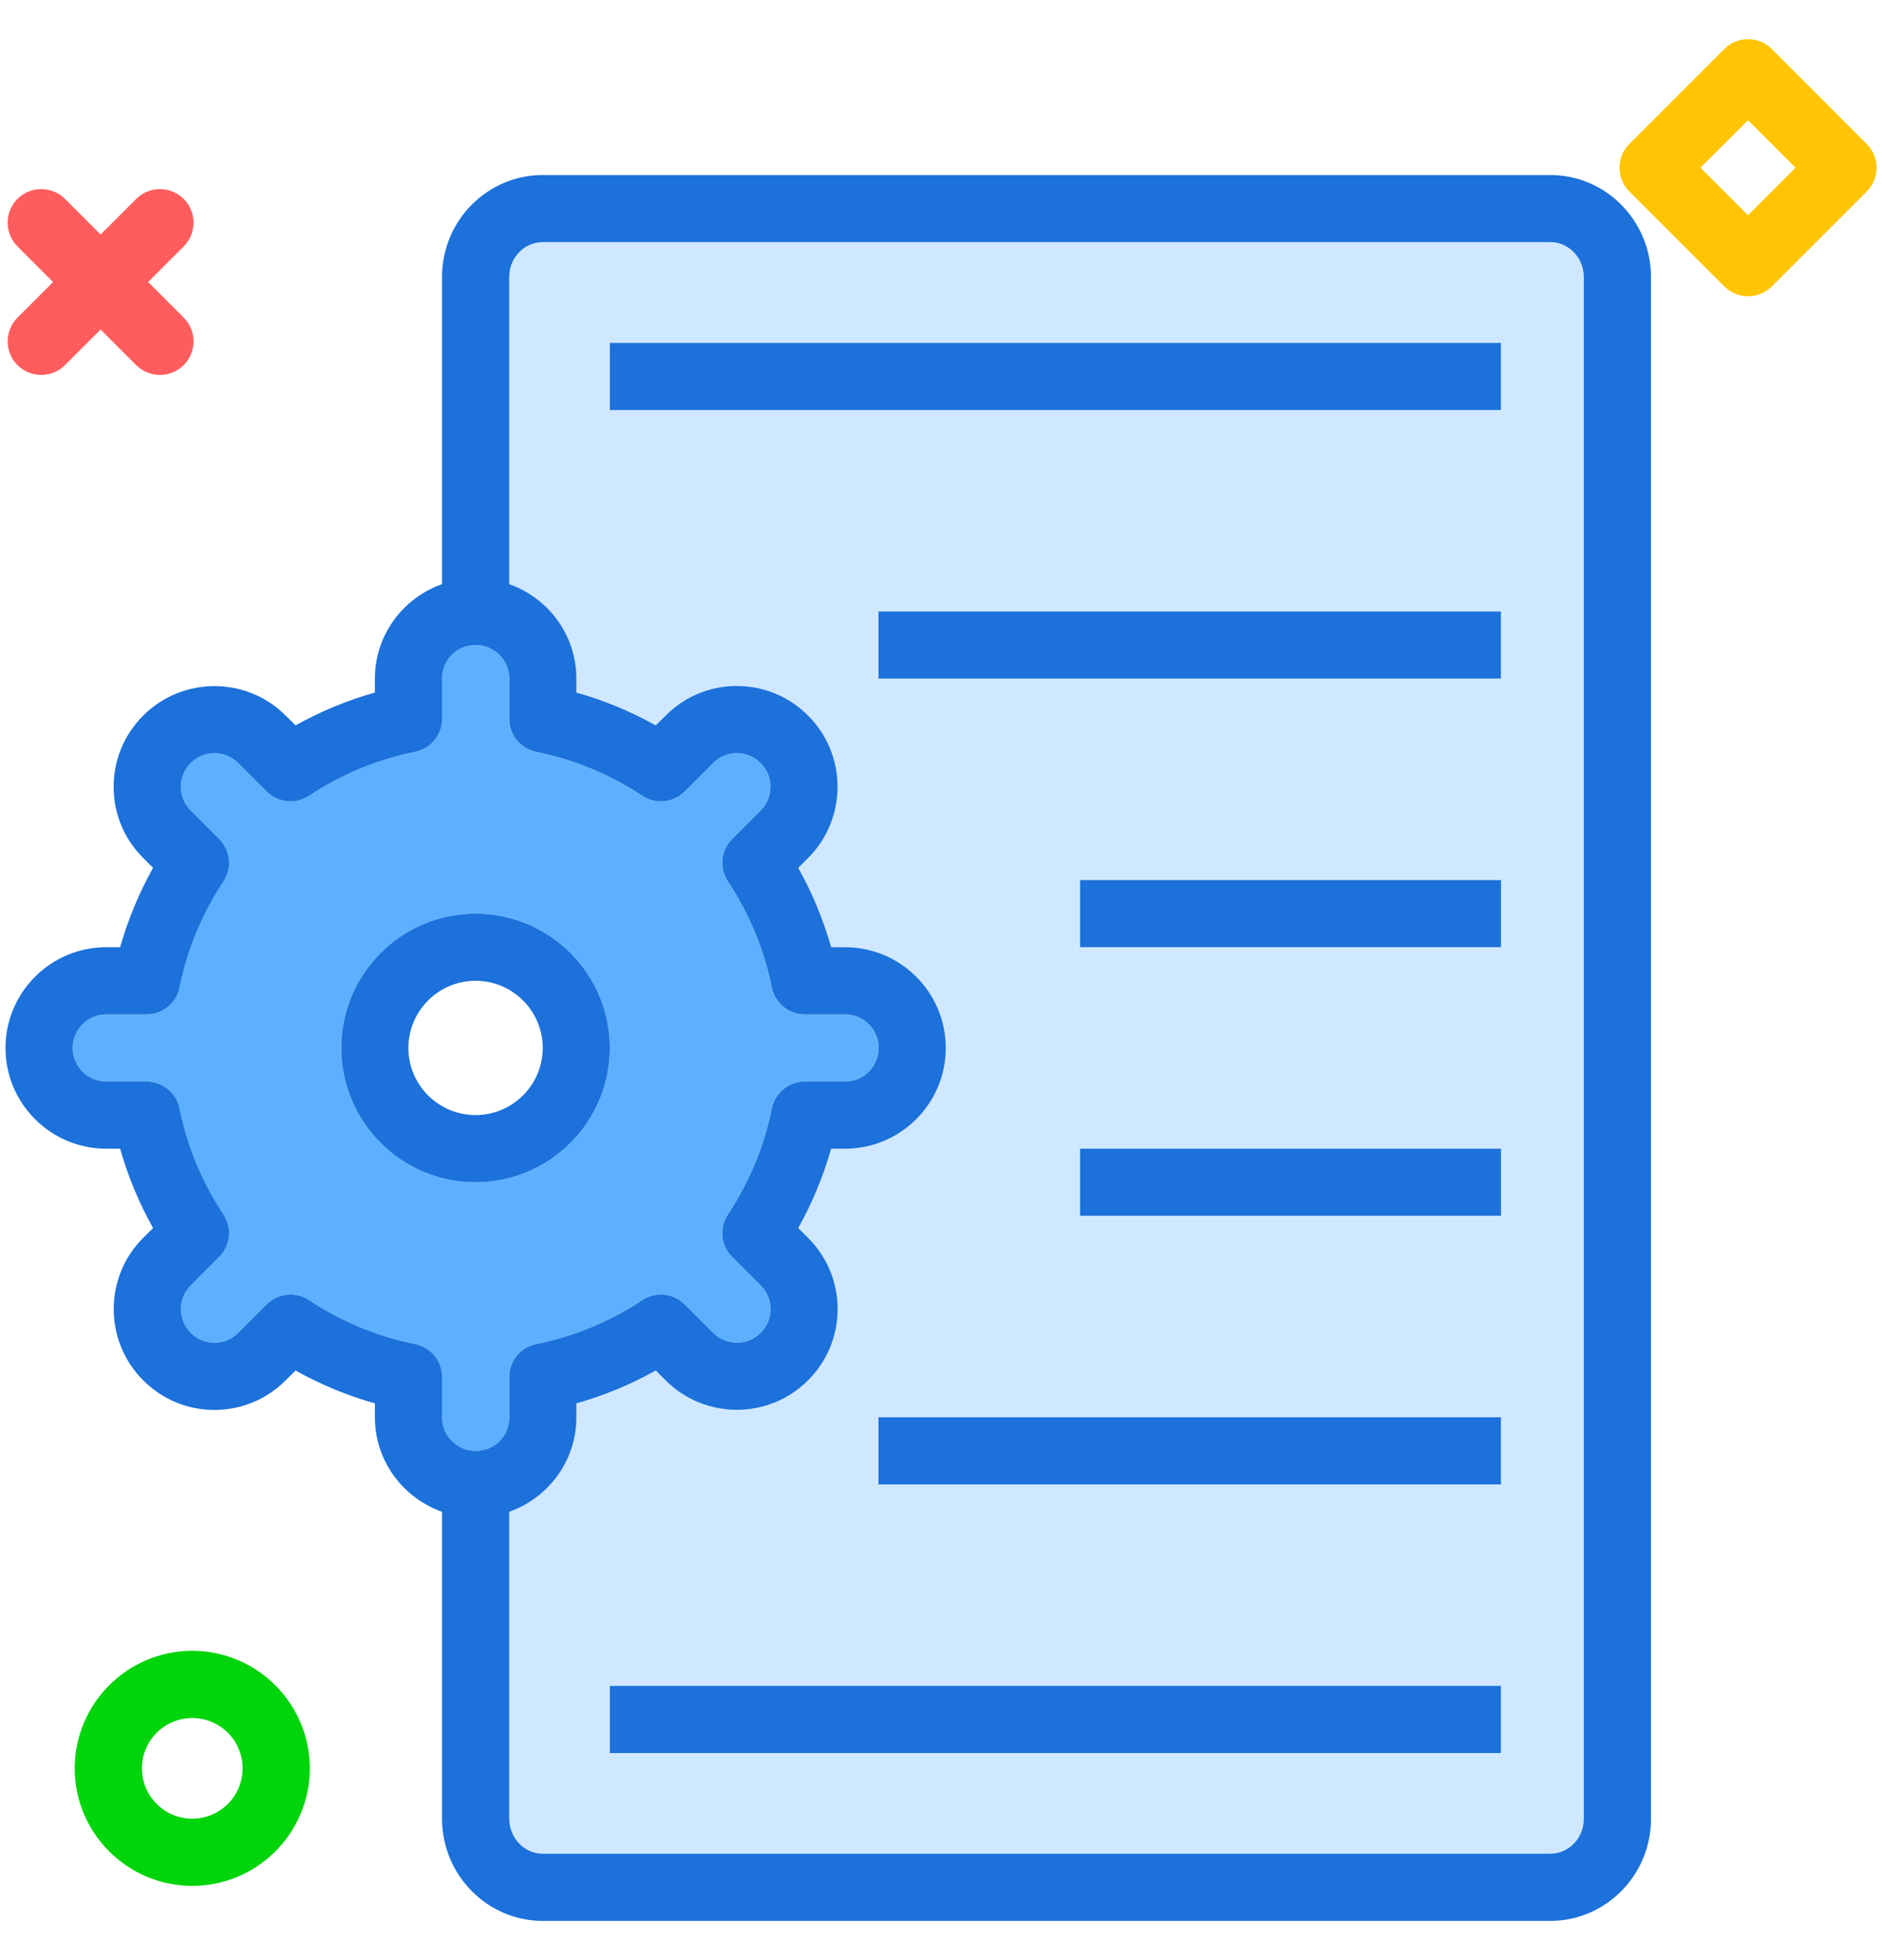
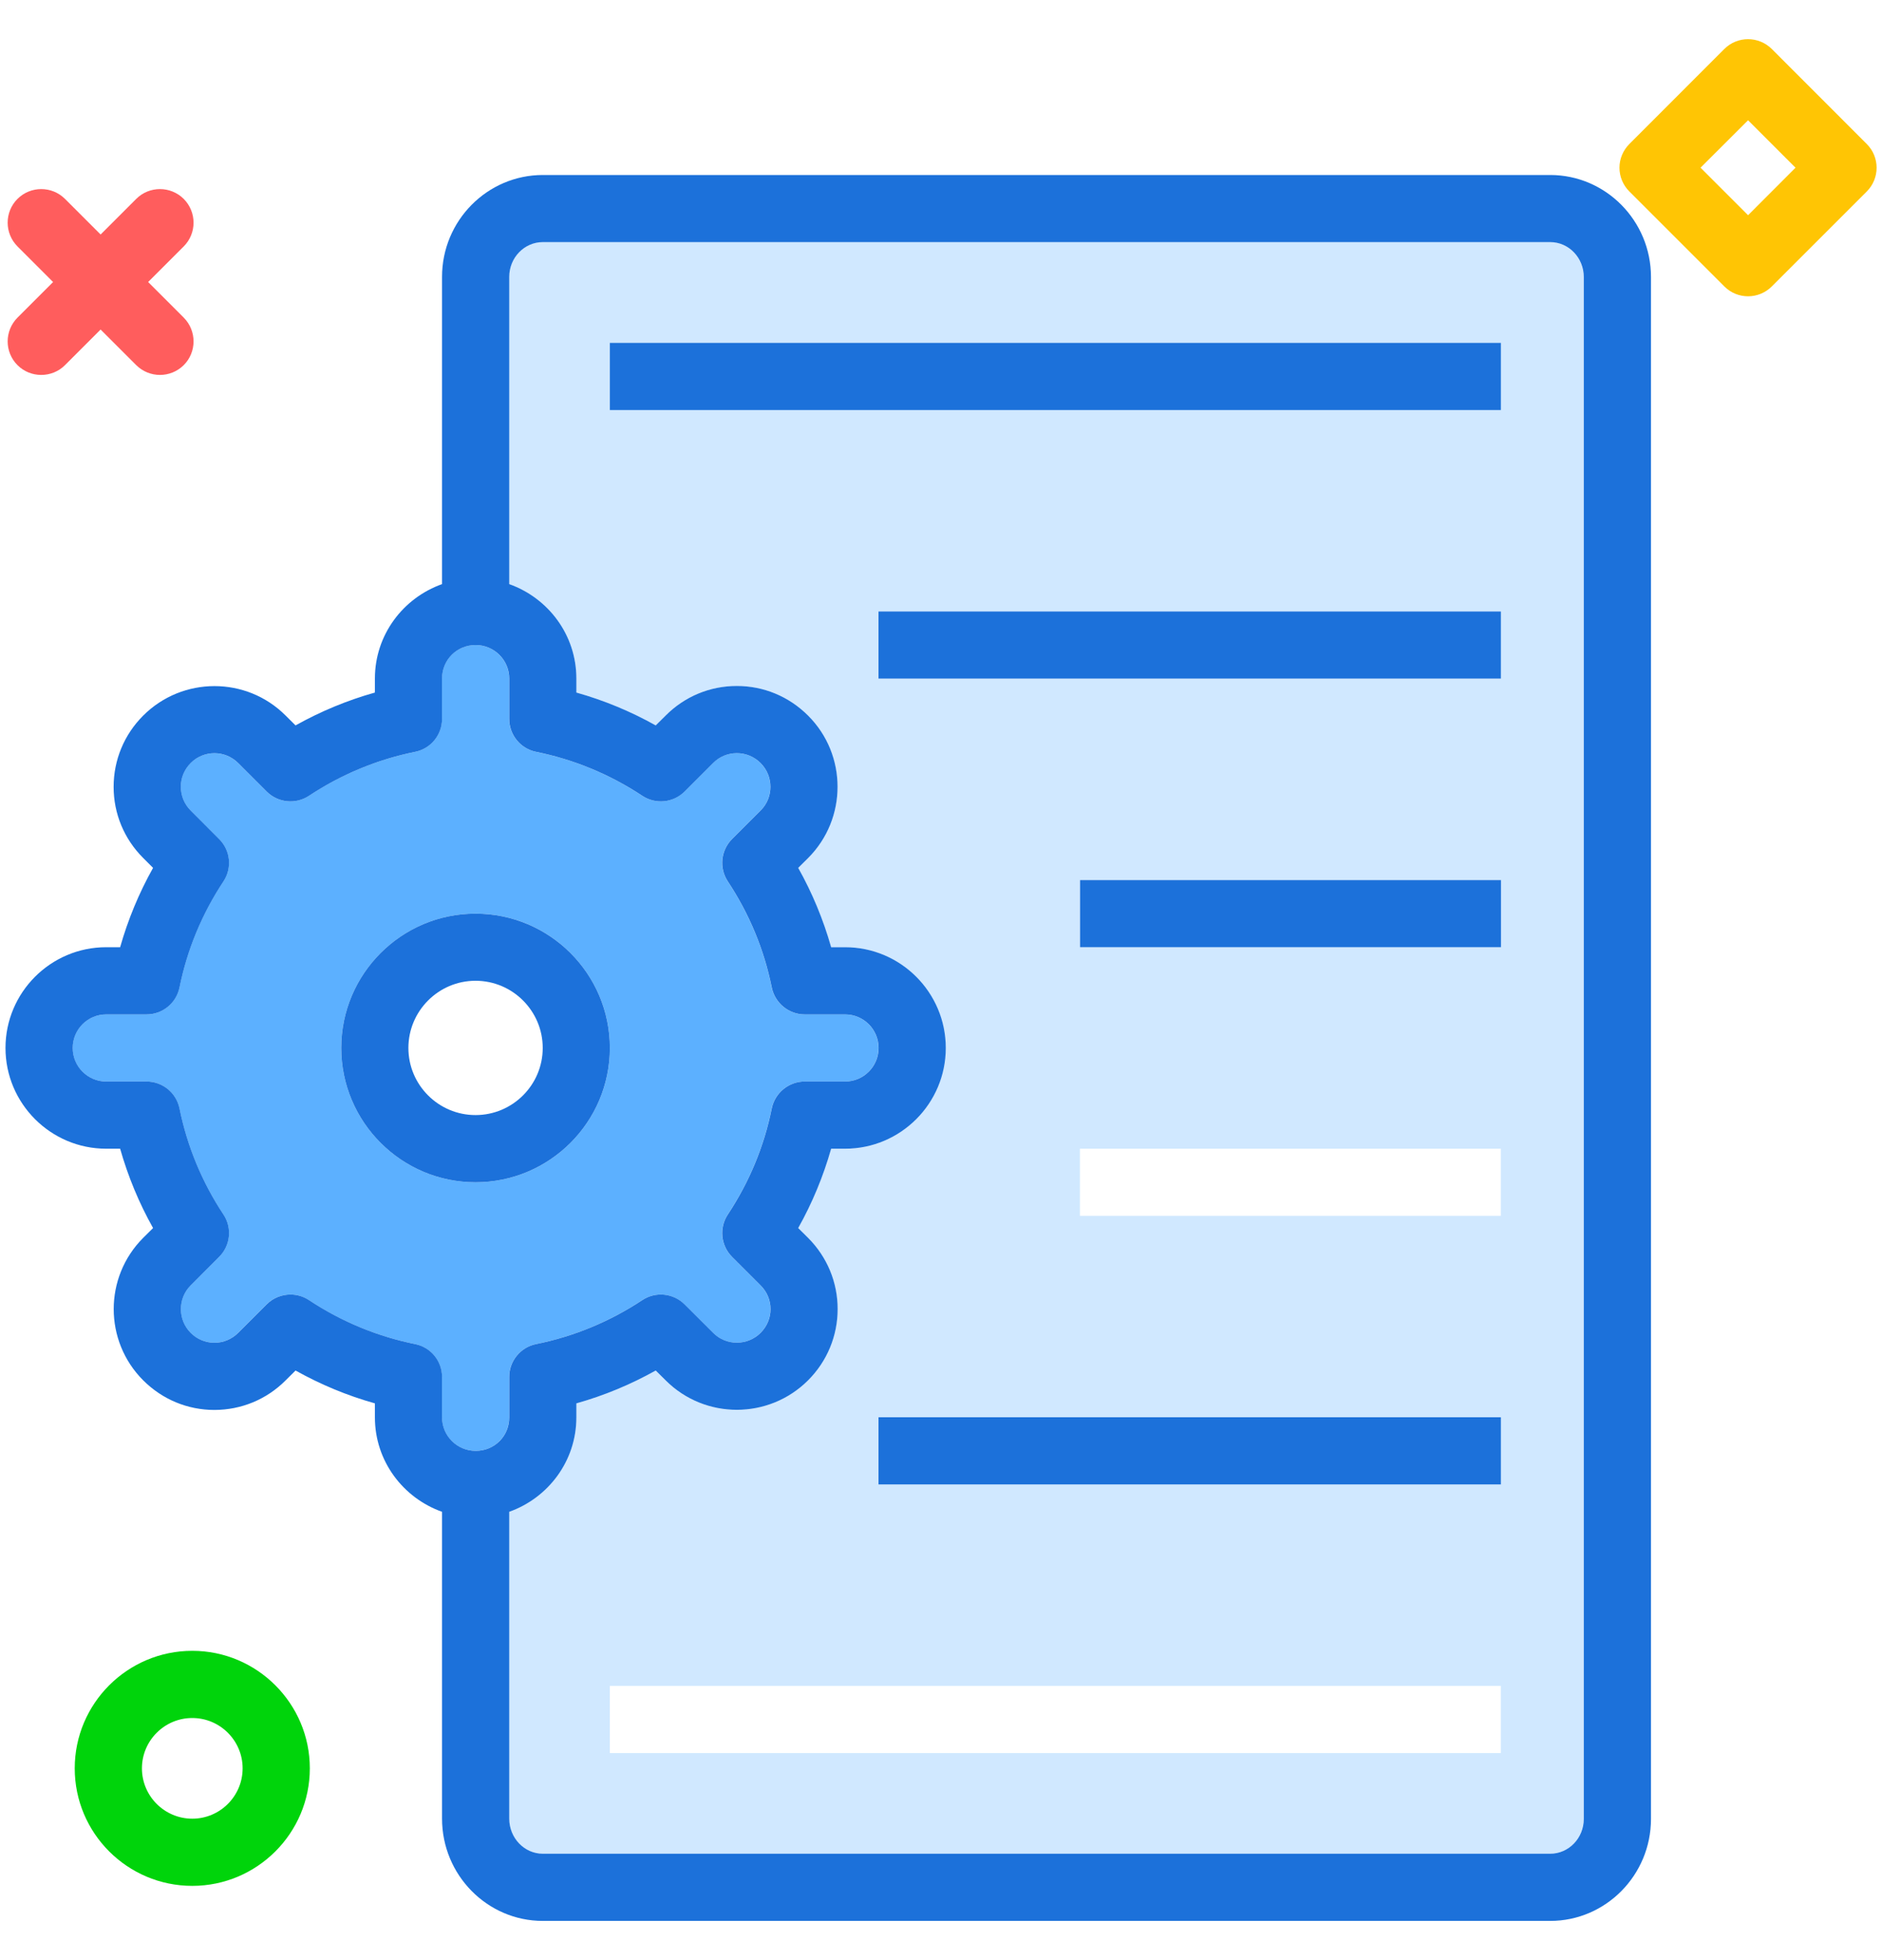
<svg xmlns="http://www.w3.org/2000/svg" width="24" height="25" viewBox="0 0 24 25" fill="none">
  <g clip-path="url(#clip0_1021_277)">
    <path d="M5.636 18.078C5.636 18.313 5.828 18.505 6.065 18.505C6.305 18.505 6.493 18.317 6.493 18.078V17.563C6.493 17.359 6.636 17.183 6.836 17.143C7.32 17.045 7.776 16.856 8.19 16.582C8.359 16.47 8.584 16.492 8.729 16.636L9.094 17C9.26 17.167 9.531 17.166 9.698 17C9.78 16.918 9.825 16.81 9.825 16.697C9.825 16.583 9.78 16.476 9.699 16.395L9.334 16.03C9.191 15.886 9.168 15.661 9.28 15.491C9.554 15.077 9.743 14.622 9.841 14.137C9.882 13.938 10.057 13.794 10.261 13.794H10.776C11.012 13.794 11.203 13.602 11.203 13.366C11.203 13.13 11.012 12.938 10.776 12.938H10.261C10.057 12.938 9.882 12.794 9.841 12.595C9.743 12.11 9.554 11.655 9.28 11.241C9.168 11.071 9.191 10.846 9.334 10.702L9.699 10.337C9.866 10.171 9.865 9.899 9.698 9.732C9.617 9.651 9.509 9.606 9.395 9.606C9.395 9.606 9.395 9.606 9.395 9.606C9.282 9.606 9.175 9.65 9.094 9.731L8.729 10.096C8.584 10.24 8.359 10.262 8.19 10.15C7.776 9.876 7.32 9.687 6.836 9.589C6.636 9.549 6.493 9.373 6.493 9.169V8.654C6.493 8.419 6.301 8.227 6.065 8.227C5.825 8.227 5.636 8.415 5.636 8.654V9.169C5.636 9.373 5.493 9.549 5.293 9.589C4.809 9.687 4.353 9.876 3.939 10.15C3.77 10.262 3.545 10.24 3.4 10.096L3.036 9.732C2.868 9.564 2.597 9.565 2.431 9.732C2.349 9.814 2.304 9.922 2.305 10.036C2.305 10.149 2.349 10.256 2.43 10.337L2.794 10.702C2.938 10.846 2.961 11.071 2.849 11.241C2.575 11.655 2.386 12.111 2.288 12.595C2.247 12.794 2.072 12.938 1.868 12.938H1.353C1.117 12.938 0.926 13.13 0.926 13.366C0.926 13.602 1.117 13.794 1.353 13.794H1.868C2.072 13.794 2.247 13.938 2.288 14.137C2.386 14.621 2.575 15.077 2.849 15.491C2.961 15.661 2.938 15.886 2.794 16.03L2.43 16.395C2.264 16.561 2.264 16.833 2.431 17C2.512 17.081 2.62 17.126 2.734 17.126C2.734 17.126 2.734 17.126 2.734 17.126C2.847 17.126 2.954 17.081 3.036 17L3.4 16.636C3.483 16.553 3.593 16.511 3.703 16.511C3.785 16.511 3.867 16.534 3.939 16.582C4.353 16.856 4.809 17.045 5.293 17.143C5.493 17.183 5.636 17.359 5.636 17.563L5.636 18.078ZM4.352 13.366C4.352 12.421 5.12 11.653 6.065 11.653C7.009 11.653 7.777 12.421 7.777 13.366C7.777 14.31 7.009 15.079 6.065 15.079C5.12 15.079 4.352 14.31 4.352 13.366Z" fill="#5CB0FF" />
    <path d="M19.767 3.088H6.92C6.684 3.088 6.492 3.287 6.492 3.531V7.45C6.99 7.627 7.349 8.097 7.349 8.654V8.833C7.702 8.932 8.04 9.073 8.361 9.252L8.487 9.126C8.73 8.883 9.052 8.75 9.394 8.749C9.394 8.749 9.394 8.749 9.395 8.749C9.737 8.749 10.06 8.883 10.303 9.127C10.804 9.628 10.805 10.442 10.304 10.943L10.177 11.069C10.357 11.39 10.498 11.728 10.597 12.081H10.776C11.483 12.081 12.059 12.658 12.059 13.366C12.059 14.074 11.483 14.651 10.776 14.651H10.597C10.498 15.004 10.357 15.342 10.177 15.663L10.304 15.789C10.547 16.032 10.68 16.354 10.68 16.696C10.681 17.039 10.547 17.362 10.303 17.605C9.803 18.106 8.988 18.107 8.487 17.606L8.361 17.48C8.04 17.659 7.702 17.8 7.349 17.899V18.078C7.349 18.635 6.99 19.105 6.492 19.282V23.195C6.492 23.442 6.684 23.644 6.92 23.644H19.767C20.004 23.644 20.196 23.444 20.196 23.199V3.533C20.196 3.288 20.004 3.088 19.767 3.088ZM19.139 22.359H7.777V21.502H19.139V22.359ZM19.139 18.933H11.203V18.076H19.139V18.933ZM19.139 15.507H13.772V14.651H19.139V15.507ZM19.139 12.081H13.772V11.225H19.139V12.081ZM19.139 8.655H11.203V7.799H19.139V8.655ZM19.139 5.23H7.777V4.373H19.139V5.23Z" fill="#D0E8FF" />
    <path d="M7.777 13.366C7.777 12.421 7.009 11.653 6.064 11.653C5.12 11.653 4.352 12.421 4.352 13.366C4.352 14.31 5.12 15.079 6.064 15.079C7.009 15.079 7.777 14.31 7.777 13.366ZM5.208 13.366C5.208 12.894 5.592 12.509 6.064 12.509C6.537 12.509 6.921 12.894 6.921 13.366C6.921 13.838 6.537 14.222 6.064 14.222C5.592 14.222 5.208 13.838 5.208 13.366Z" fill="#1C71DA" />
    <path d="M19.769 2.232H6.922C6.214 2.232 5.637 2.815 5.637 3.531V7.45C5.14 7.627 4.781 8.097 4.781 8.654V8.833C4.428 8.932 4.089 9.073 3.769 9.252L3.642 9.126C3.142 8.625 2.327 8.626 1.826 9.127C1.583 9.37 1.449 9.693 1.449 10.036C1.449 10.378 1.583 10.7 1.825 10.942L1.952 11.069C1.772 11.39 1.632 11.729 1.532 12.081H1.354C0.646 12.081 0.07 12.658 0.07 13.366C0.07 14.074 0.646 14.651 1.354 14.651H1.532C1.632 15.003 1.772 15.342 1.952 15.663L1.825 15.789C1.325 16.29 1.325 17.104 1.826 17.605C2.07 17.849 2.392 17.983 2.735 17.983C2.735 17.983 2.735 17.983 2.735 17.983C3.078 17.982 3.4 17.849 3.642 17.606L3.769 17.48C4.089 17.659 4.428 17.8 4.781 17.899V18.078C4.781 18.635 5.14 19.105 5.637 19.282V23.195C5.637 23.915 6.214 24.5 6.922 24.5H19.769C20.477 24.5 21.054 23.916 21.054 23.199V3.533C21.054 2.816 20.477 2.232 19.769 2.232ZM5.294 17.143C4.81 17.045 4.354 16.856 3.94 16.582C3.868 16.534 3.786 16.511 3.704 16.511C3.594 16.511 3.484 16.553 3.401 16.636L3.037 17C2.955 17.081 2.848 17.126 2.735 17.126C2.735 17.126 2.735 17.126 2.735 17.126C2.621 17.126 2.513 17.081 2.432 17C2.265 16.833 2.265 16.561 2.431 16.395L2.795 16.03C2.939 15.886 2.962 15.661 2.85 15.491C2.576 15.077 2.387 14.621 2.289 14.137C2.248 13.938 2.073 13.794 1.869 13.794H1.354C1.118 13.794 0.927 13.602 0.927 13.366C0.927 13.13 1.118 12.938 1.354 12.938H1.869C2.073 12.938 2.248 12.794 2.289 12.595C2.387 12.111 2.576 11.655 2.85 11.241C2.962 11.071 2.939 10.846 2.795 10.702L2.431 10.337C2.35 10.256 2.306 10.149 2.306 10.035C2.305 9.922 2.35 9.814 2.432 9.732C2.598 9.565 2.869 9.564 3.037 9.732L3.401 10.096C3.546 10.24 3.771 10.262 3.94 10.15C4.354 9.876 4.81 9.687 5.294 9.589C5.494 9.549 5.637 9.373 5.637 9.169V8.654C5.637 8.415 5.826 8.227 6.066 8.227C6.302 8.227 6.494 8.419 6.494 8.654V9.169C6.494 9.373 6.637 9.549 6.837 9.589C7.321 9.687 7.777 9.876 8.191 10.15C8.36 10.262 8.585 10.24 8.73 10.096L9.095 9.731C9.176 9.65 9.283 9.606 9.396 9.606C9.396 9.606 9.396 9.606 9.396 9.606C9.51 9.606 9.618 9.651 9.699 9.732C9.866 9.899 9.867 10.171 9.7 10.337L9.335 10.702C9.192 10.846 9.169 11.071 9.281 11.241C9.555 11.655 9.744 12.11 9.842 12.595C9.883 12.794 10.059 12.938 10.262 12.938H10.777C11.013 12.938 11.204 13.13 11.204 13.366C11.204 13.602 11.013 13.794 10.777 13.794H10.262C10.059 13.794 9.883 13.938 9.842 14.137C9.744 14.622 9.555 15.077 9.281 15.491C9.169 15.661 9.192 15.886 9.335 16.03L9.7 16.395C9.781 16.476 9.826 16.583 9.826 16.697C9.826 16.81 9.781 16.918 9.699 17C9.532 17.166 9.261 17.167 9.095 17L8.73 16.636C8.585 16.492 8.36 16.47 8.191 16.582C7.777 16.856 7.321 17.045 6.837 17.143C6.637 17.183 6.494 17.359 6.494 17.562V18.078C6.494 18.317 6.306 18.505 6.066 18.505C5.829 18.505 5.637 18.313 5.637 18.078V17.562C5.637 17.359 5.494 17.183 5.294 17.143ZM20.197 23.199C20.197 23.444 20.005 23.643 19.769 23.643H6.922C6.686 23.643 6.494 23.442 6.494 23.195V19.282C6.991 19.105 7.35 18.635 7.35 18.078V17.899C7.703 17.8 8.042 17.659 8.362 17.48L8.489 17.606C8.99 18.107 9.804 18.106 10.305 17.605C10.548 17.362 10.682 17.038 10.682 16.696C10.682 16.354 10.548 16.032 10.306 15.789L10.179 15.663C10.359 15.342 10.499 15.004 10.599 14.651H10.777C11.485 14.651 12.061 14.074 12.061 13.366C12.061 12.658 11.485 12.081 10.777 12.081H10.599C10.499 11.728 10.359 11.39 10.179 11.069L10.306 10.943C10.806 10.442 10.806 9.627 10.305 9.127C10.061 8.883 9.739 8.749 9.396 8.749C9.396 8.749 9.396 8.749 9.396 8.749C9.053 8.749 8.731 8.883 8.489 9.126L8.362 9.252C8.042 9.073 7.703 8.932 7.35 8.833V8.654C7.35 8.097 6.991 7.627 6.494 7.45V3.531C6.494 3.287 6.686 3.088 6.922 3.088H19.769C20.005 3.088 20.197 3.288 20.197 3.533L20.197 23.199Z" fill="#1C71DA" />
    <path d="M19.14 4.373H7.777V5.23H19.14V4.373Z" fill="#1C71DA" />
-     <path d="M19.141 14.651H13.773V15.507H19.141V14.651Z" fill="#1C71DA" />
    <path d="M19.14 7.799H11.203V8.655H19.14V7.799Z" fill="#1C71DA" />
    <path d="M19.14 18.076H11.203V18.933H19.14V18.076Z" fill="#1C71DA" />
    <path d="M19.141 11.225H13.773V12.081H19.141V11.225Z" fill="#1C71DA" />
-     <path d="M19.14 21.502H7.777V22.359H19.14V21.502Z" fill="#1C71DA" />
    <path d="M0.526 4.782C0.416 4.782 0.307 4.741 0.223 4.657C0.056 4.49 0.056 4.219 0.223 4.051L1.737 2.537C1.904 2.37 2.175 2.37 2.343 2.537C2.51 2.705 2.51 2.976 2.343 3.143L0.829 4.657C0.745 4.741 0.635 4.782 0.526 4.782Z" fill="#FF5D5D" />
    <path d="M2.04 4.782C1.93 4.782 1.821 4.74 1.737 4.657L0.223 3.143C0.056 2.976 0.056 2.704 0.223 2.537C0.39 2.37 0.662 2.37 0.829 2.537L2.343 4.051C2.51 4.219 2.51 4.49 2.343 4.657C2.259 4.74 2.15 4.782 2.04 4.782Z" fill="#FF5D5D" />
    <path d="M2.452 24.053C1.625 24.053 0.953 23.381 0.953 22.554C0.953 21.728 1.625 21.055 2.452 21.055C3.278 21.055 3.951 21.728 3.951 22.554C3.951 23.381 3.278 24.053 2.452 24.053ZM2.452 21.912C2.098 21.912 1.81 22.2 1.81 22.554C1.81 22.908 2.098 23.196 2.452 23.196C2.806 23.196 3.094 22.908 3.094 22.554C3.094 22.2 2.806 21.912 2.452 21.912Z" fill="#00D40B" />
    <path d="M22.292 3.779C22.182 3.779 22.073 3.737 21.989 3.653L20.778 2.442C20.698 2.362 20.652 2.253 20.652 2.139C20.652 2.026 20.698 1.917 20.778 1.837L21.989 0.625C22.156 0.458 22.427 0.458 22.595 0.625L23.806 1.837C23.973 2.004 23.973 2.275 23.806 2.442L22.595 3.653C22.511 3.737 22.401 3.779 22.292 3.779ZM21.686 2.139L22.292 2.745L22.897 2.139L22.292 1.534L21.686 2.139Z" fill="#FFC504" />
  </g>
  <defs>
    <clipPath id="clip0_1021_277">
      <rect width="24" height="24" fill="white" transform="translate(0 0.5)" />
    </clipPath>
  </defs>
</svg>